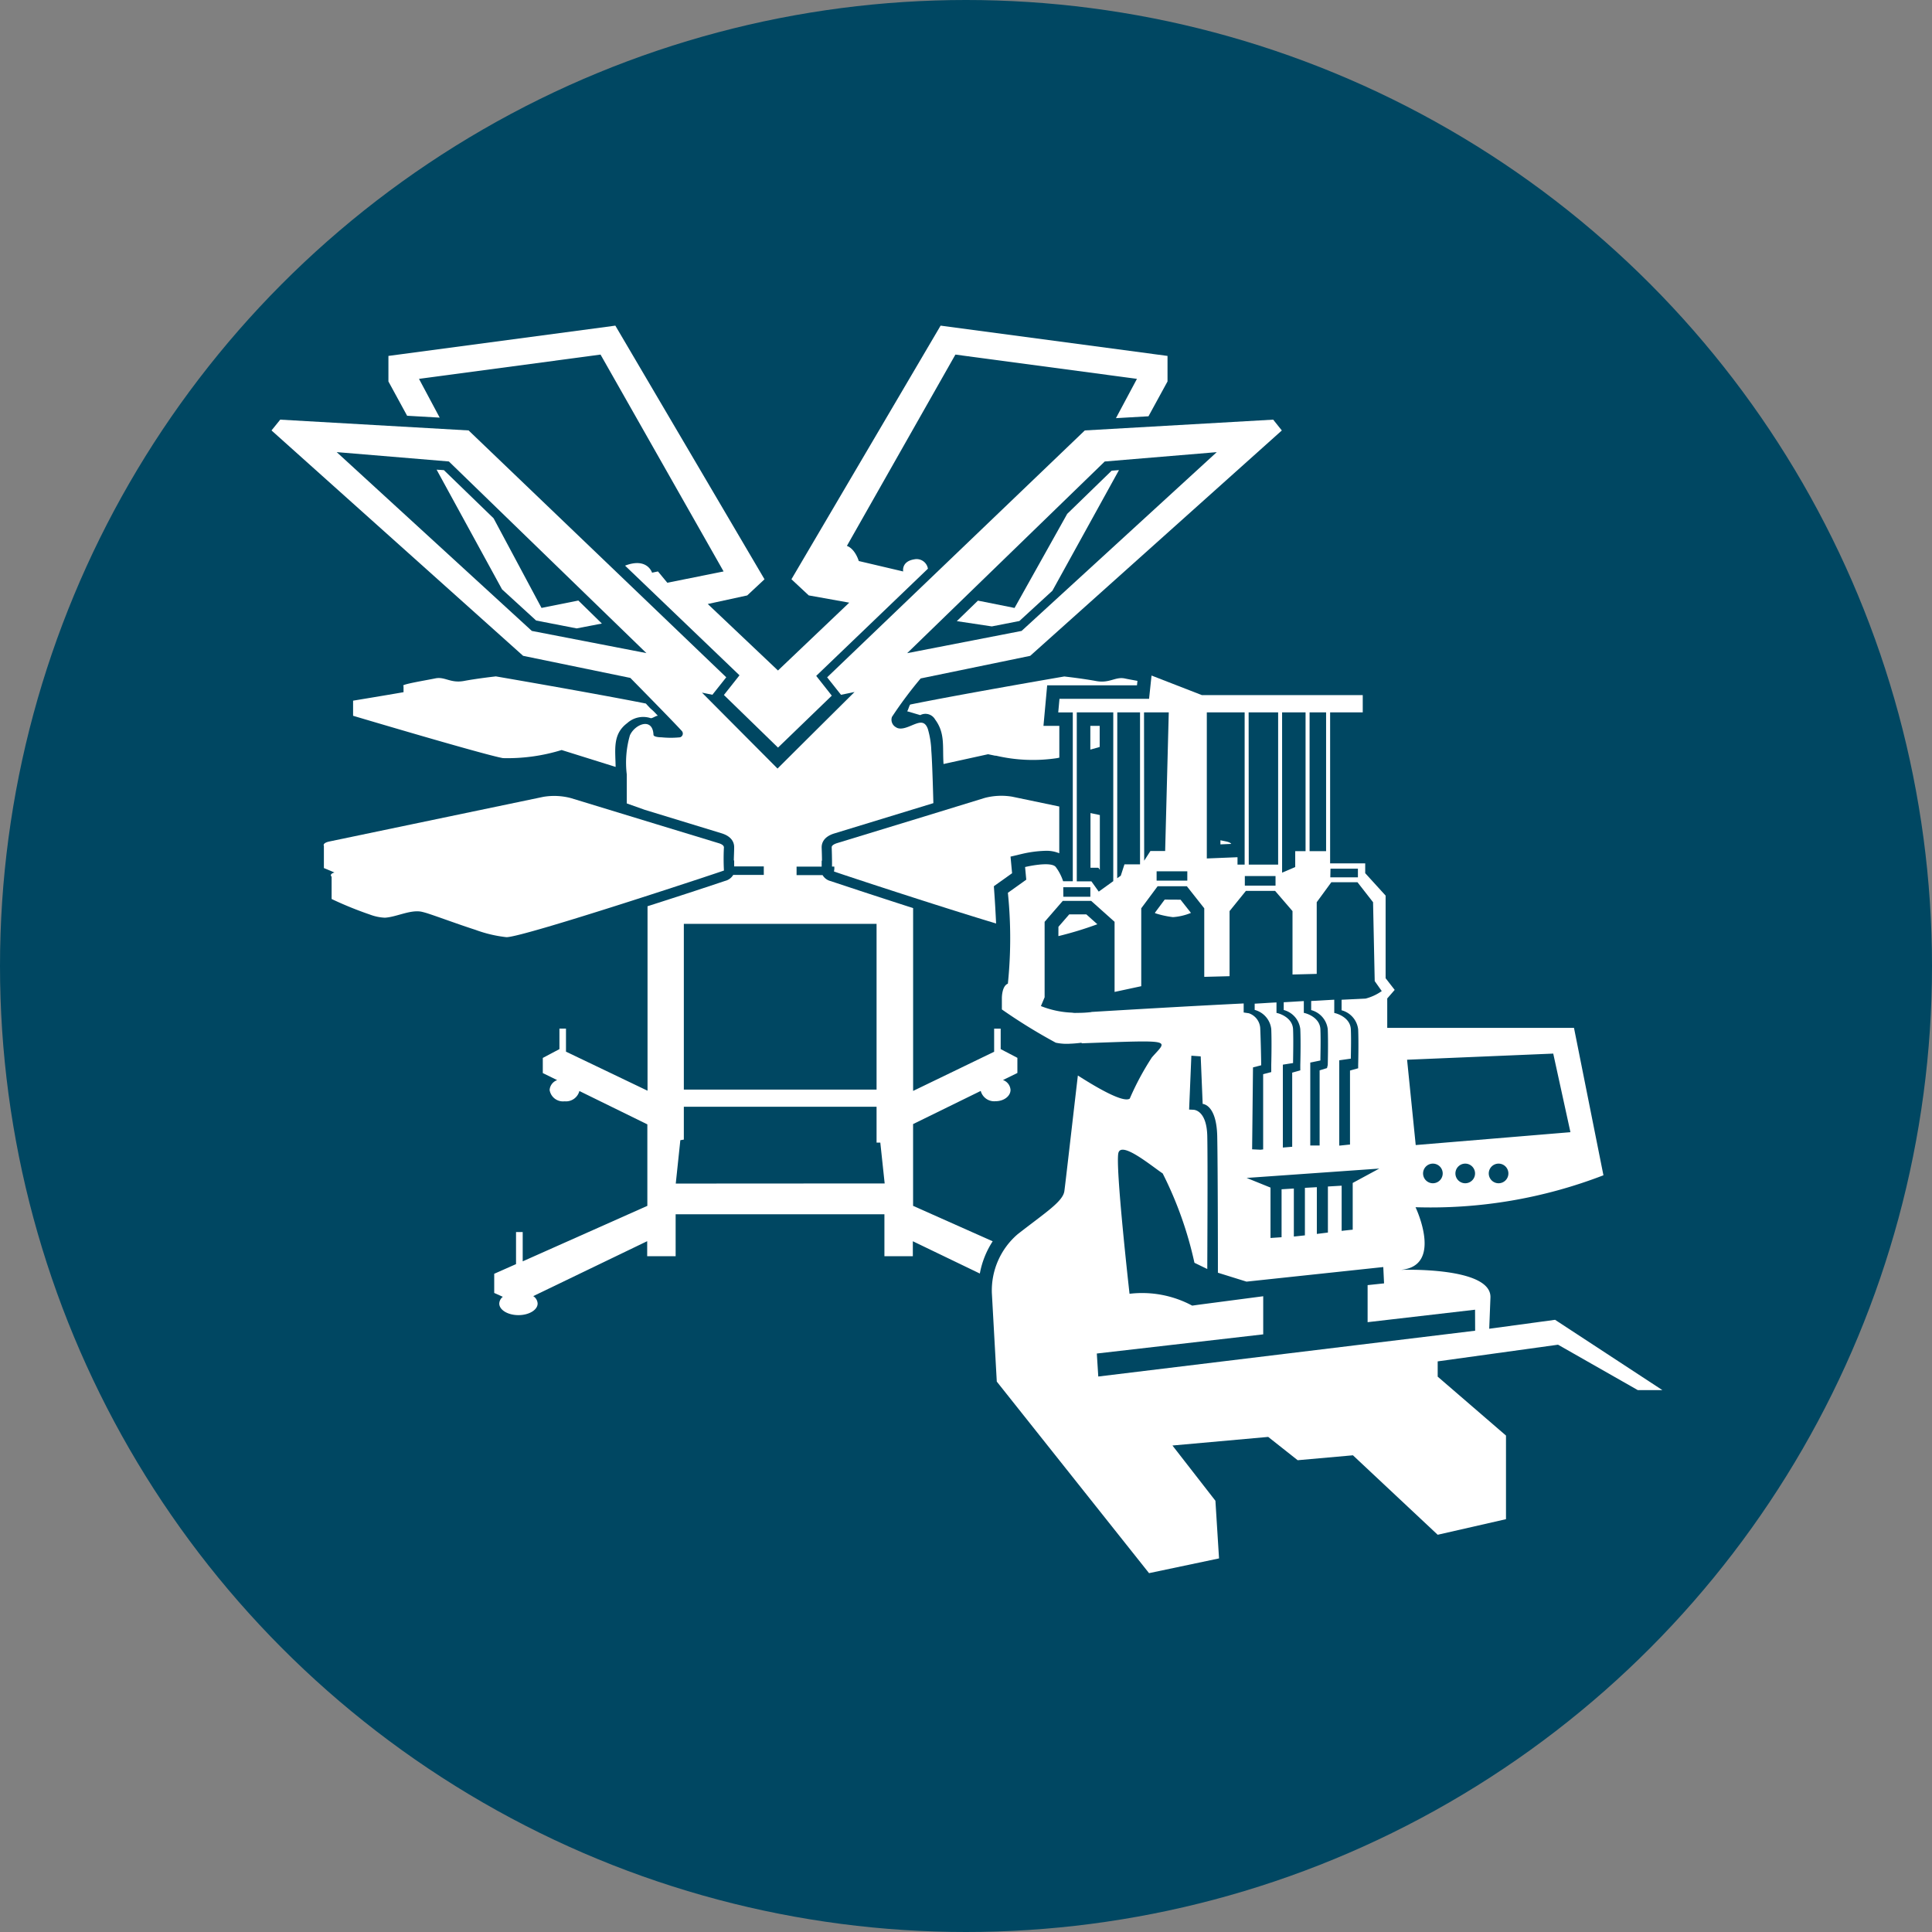
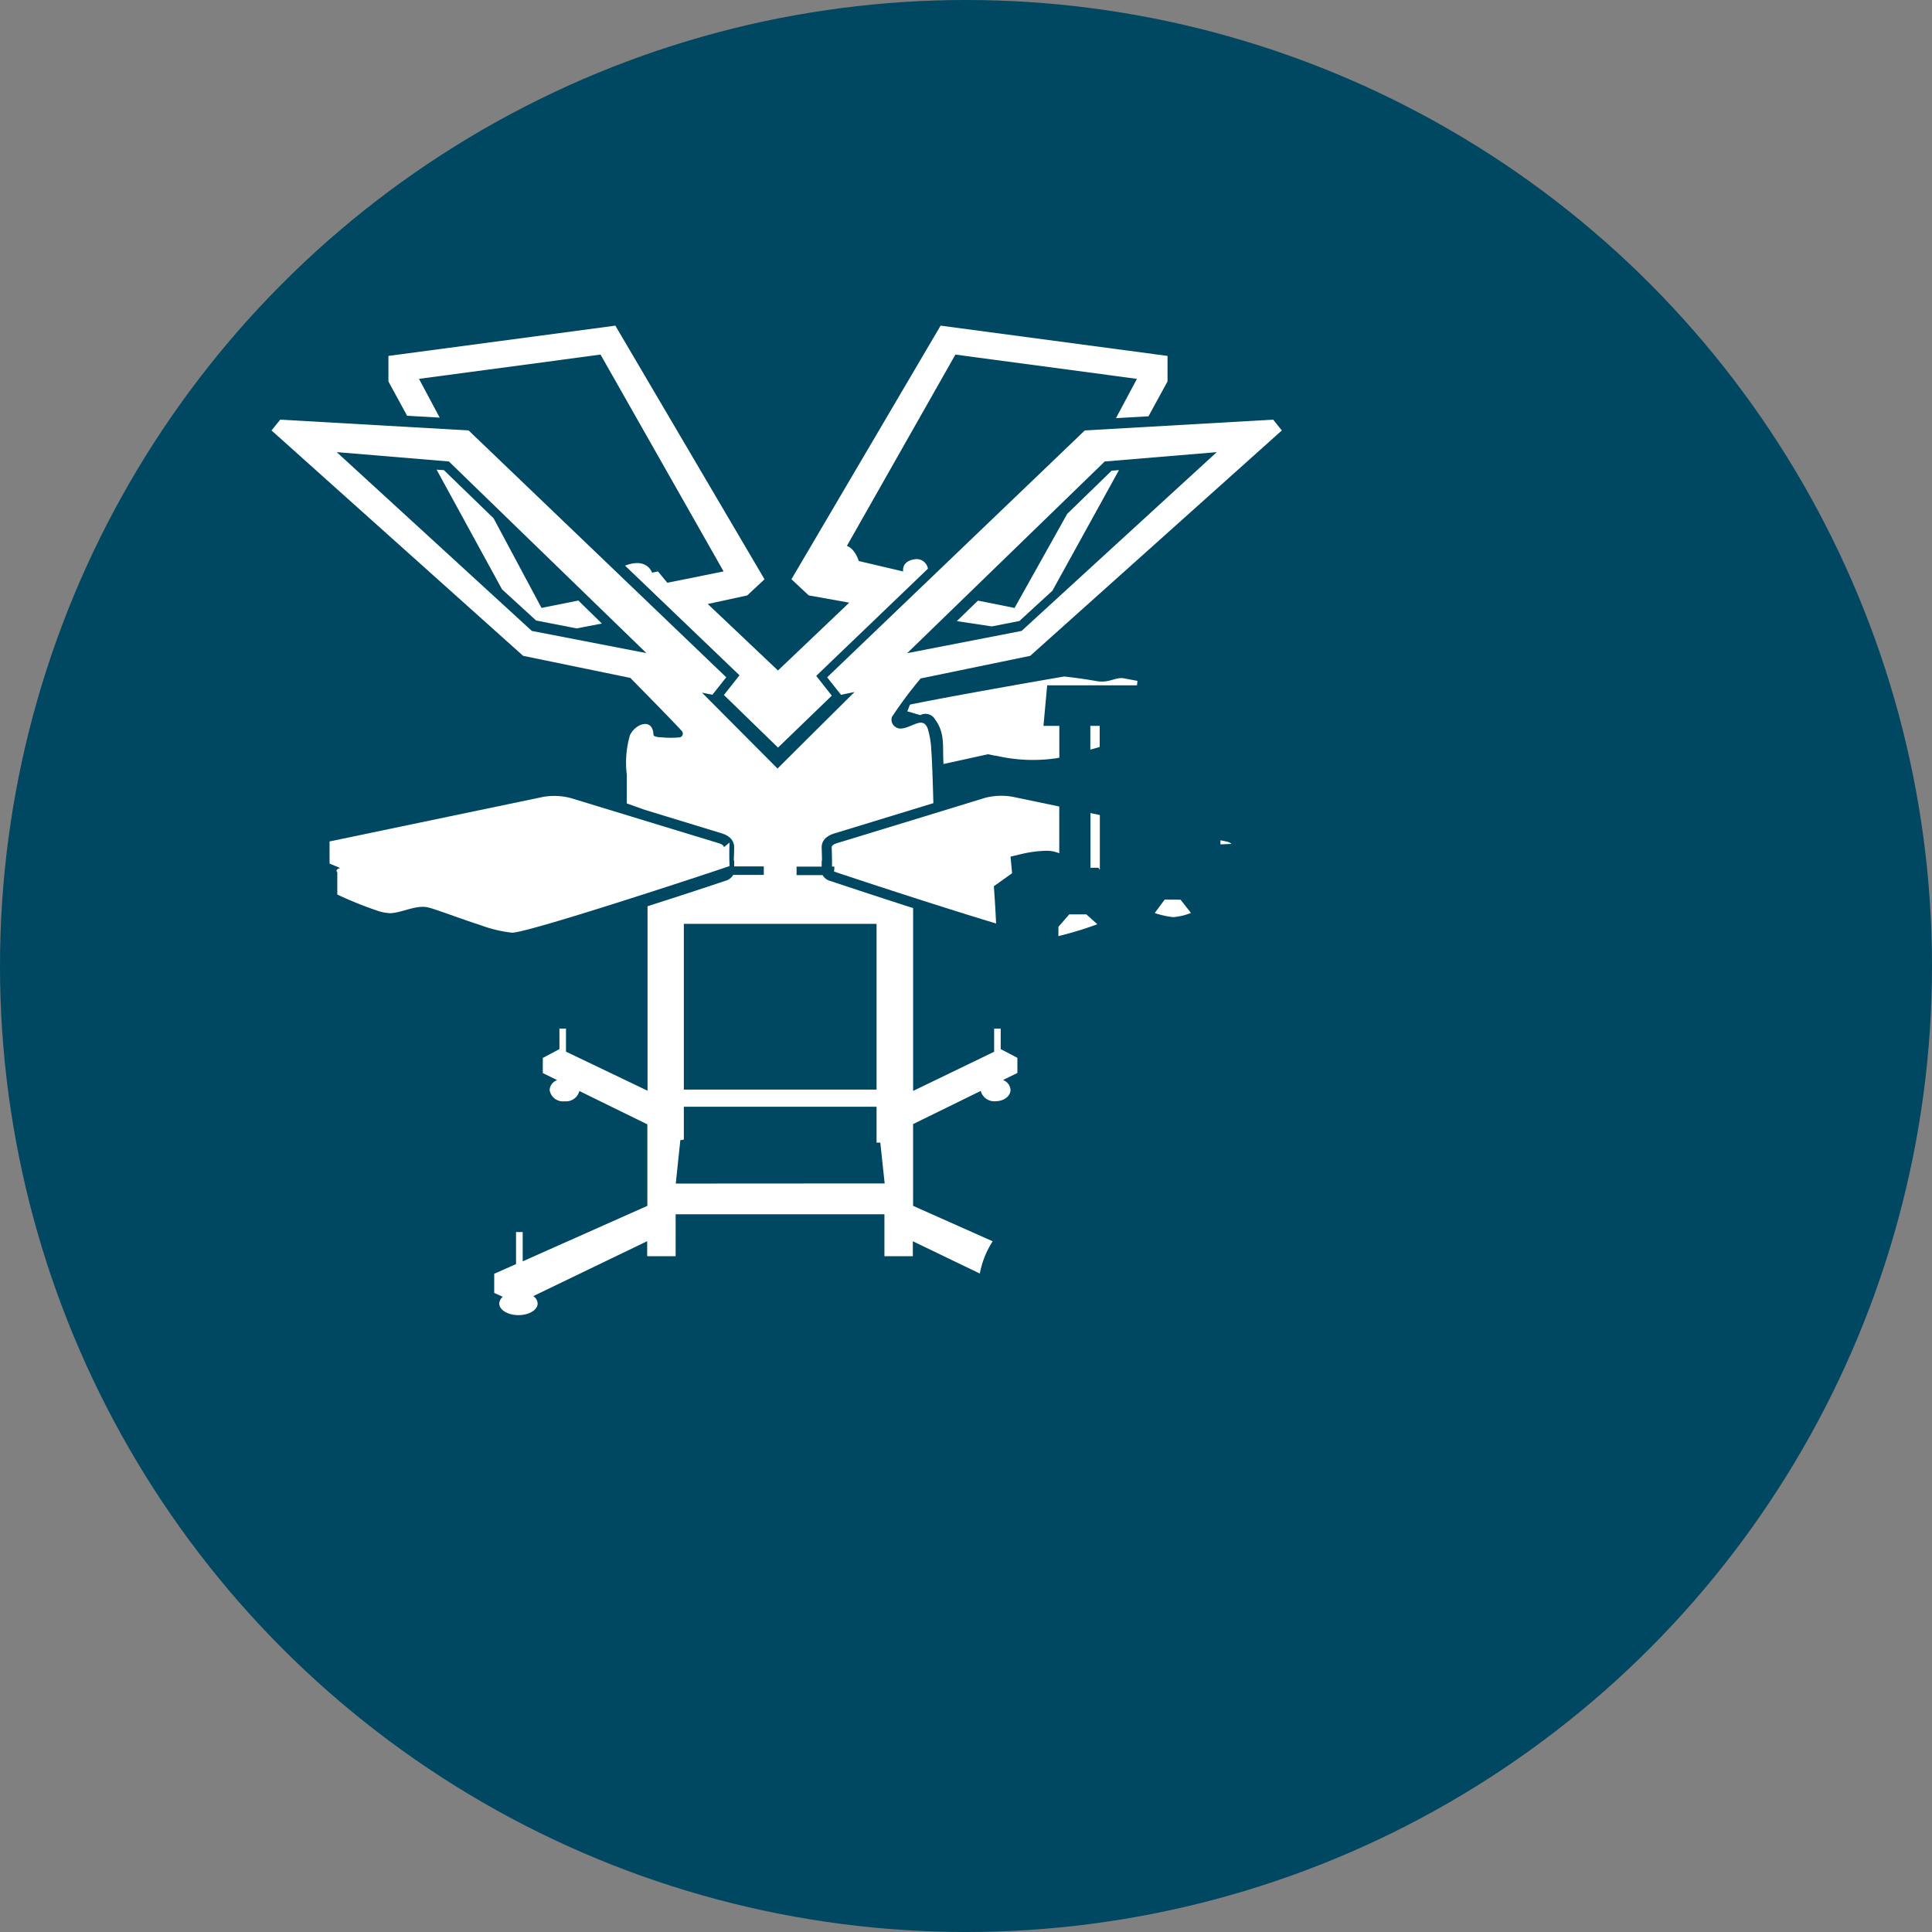
<svg xmlns="http://www.w3.org/2000/svg" width="62" height="62" viewBox="0 0 62 62">
  <rect x="0" y="0" width="62" height="62" fill="#808080" stroke="none" />
  <defs>
    <clipPath id="clip-path">
      <rect id="Rectangle_259" data-name="Rectangle 259" width="44.635" height="40.032" fill="none" />
    </clipPath>
  </defs>
  <g id="Group_1579" data-name="Group 1579" transform="translate(0.309 0)">
    <circle id="Ellipse_3" data-name="Ellipse 3" cx="31" cy="31" r="31" transform="translate(-0.309 0)" fill="#004762" />
    <g id="Group_1575" data-name="Group 1575" transform="translate(8.404 10.45)">
      <g id="Group_1574" data-name="Group 1574" clip-path="url(#clip-path)">
-         <path id="Path_70" data-name="Path 70" d="M16.394,33.658c0-.049-.06-.1-.179-.133l-1.969-.6-2.765-.844a2.1,2.1,0,0,0-.878-.04L3.74,33.473c-.149.031-.211.085-.182.144v.71s.175.071.339.143c-.111.031-.142.082-.091.136v.714a11.755,11.755,0,0,0,1.23.5,1.533,1.533,0,0,0,.48.1c.367-.021.8-.258,1.165-.194a2.282,2.282,0,0,1,.224.062c.372.122.974.347,1.512.52a4.186,4.186,0,0,0,1,.237c.562,0,7.005-2.139,6.979-2.139a7.071,7.071,0,0,1,0-.755" transform="translate(-1.877 -16.92)" fill="#fff" />
+         <path id="Path_70" data-name="Path 70" d="M16.394,33.658c0-.049-.06-.1-.179-.133l-1.969-.6-2.765-.844a2.1,2.1,0,0,0-.878-.04L3.74,33.473v.71s.175.071.339.143c-.111.031-.142.082-.091.136v.714a11.755,11.755,0,0,0,1.23.5,1.533,1.533,0,0,0,.48.1c.367-.021.8-.258,1.165-.194a2.282,2.282,0,0,1,.224.062c.372.122.974.347,1.512.52a4.186,4.186,0,0,0,1,.237c.562,0,7.005-2.139,6.979-2.139a7.071,7.071,0,0,1,0-.755" transform="translate(-1.877 -16.92)" fill="#fff" />
        <path id="Path_71" data-name="Path 71" d="M64.938,35.151v-.006a.162.162,0,0,0-.061-.042.5.5,0,0,0-.1-.031l-.183-.038v.132Z" transform="translate(-34.142 -18.519)" fill="#fff" />
        <path id="Path_72" data-name="Path 72" d="M60.457,39.073l-.309.416v.02a3.01,3.01,0,0,0,.575.127A1.871,1.871,0,0,0,61.3,39.5h0l-.334-.424Z" transform="translate(-31.794 -20.654)" fill="#fff" />
        <path id="Path_73" data-name="Path 73" d="M43.413,36.106c-.015-.317-.033-.644-.055-.954l-.017-.242.585-.417-.05-.533.366-.087a3.777,3.777,0,0,1,.76-.1,1.067,1.067,0,0,1,.438.079v-1.5l-1.513-.316a2.106,2.106,0,0,0-.878.04l-1.954.6-2.78.849c-.119.037-.179.085-.178.133,0,0,.014.406.01.621h.073a.455.455,0,0,1-.011.157s.123.044.343.117h0c.932.31,3.238,1.065,4.861,1.553" transform="translate(-20.16 -16.92)" fill="#fff" />
        <path id="Path_74" data-name="Path 74" d="M56,34.938l.046.065V33.246l-.3-.064v1.755Z" transform="translate(-29.464 -17.54)" fill="#fff" />
        <path id="Path_75" data-name="Path 75" d="M53.567,40.775a11.558,11.558,0,0,0,1.25-.381l-.354-.317h-.548l-.347.4Z" transform="translate(-28.315 -21.184)" fill="#fff" />
-         <path id="Path_76" data-name="Path 76" d="M12.246,26.24l1.733.542c-.009-.574-.1-1.052.374-1.407a.764.764,0,0,1,.756-.156c.063,0,.163-.081.225-.079-.265-.288-.121-.1-.385-.392-1.693-.336-4.813-.871-4.813-.871s-.582.064-1.02.146-.615-.146-.923-.082-1.15.2-1.02.243v.2c-.571.1-1.619.272-1.619.272v.485S9.782,26.4,10.365,26.5a5.875,5.875,0,0,0,1.881-.26" transform="translate(-2.936 -12.621)" fill="#fff" />
        <path id="Path_77" data-name="Path 77" d="M55.741,28.007l.3-.085v-.678h-.3Z" transform="translate(-29.464 -14.401)" fill="#fff" />
        <path id="Path_78" data-name="Path 78" d="M46.112,26.419a5.2,5.2,0,0,0,1.974.081l.07-.015V25.464h-.509l.119-1.3h2.882l.015-.143c-.157-.029-.308-.056-.405-.077-.308-.064-.486.163-.923.082s-1.02-.146-1.02-.146-3.286.563-4.943.9c-.034.034-.066.181-.1.216l.421.124a.356.356,0,0,1,.476.139c.331.445.232.869.271,1.43l1.429-.314.242.05" transform="translate(-22.874 -12.621)" fill="#fff" />
        <path id="Path_79" data-name="Path 79" d="M25.679,0,20.892,8.139l.555.518,1.3.233L20.46,11.067,18.207,8.933l1.266-.275.555-.518L15.241,0,7.959.972v.82l.6,1.1,1.045.06L8.94,1.708,14.766.929l3.949,6.959-1.806.363-.3-.363-.19.04s-.151-.5-.866-.226l3.672,3.519-.5.632,1.736,1.688,1.726-1.667-.5-.634L25.272,7.8a.367.367,0,0,0-.438-.3c-.421.066-.356.389-.356.389l-1.425-.335s-.11-.385-.381-.486L26.154.929l5.826.779-.674,1.261,1.044-.06.611-1.118V.972Z" transform="translate(-4.207)" fill="#fff" />
        <path id="Path_80" data-name="Path 80" d="M47.77,14.852l.885-.173,1.06-.972,2.136-3.871-.235.019L50.19,11.24,48.5,14.26l-1.175-.235-.678.658Z" transform="translate(-24.655 -5.2)" fill="#fff" />
        <path id="Path_81" data-name="Path 81" d="M15.788,14l-1.182.237-1.538-2.876L11.473,9.815,11.239,9.8l2.1,3.841,1.094,1,1.3.253.81-.156Z" transform="translate(-5.941 -5.178)" fill="#fff" />
        <path id="Path_82" data-name="Path 82" d="M23.151,32.771,20.589,31.63V29.006l2.171-1.064a.447.447,0,0,0,.477.33c.265,0,.479-.162.479-.363a.363.363,0,0,0-.242-.317l.462-.226V26.88L23.4,26.6v-.656h-.21v.741l-2.6,1.257V22.075c-.724-.233-1.352-.439-1.7-.553l-.737-.244-.206-.069a.414.414,0,0,1-.262-.192H16.85v-.273h.805v-.19h.01c0-.137-.006-.3-.01-.42v-.012c0-.119.052-.335.407-.443l3.178-.972s-.033-1.305-.066-1.68a2.8,2.8,0,0,0-.111-.7c-.105-.292-.288-.21-.525-.112-.131.054-.359.156-.5.055a.275.275,0,0,1-.127-.331,13.208,13.208,0,0,1,.921-1.234l3.515-.725,8.075-7.233L32.145,6.4,26.1,6.746l-8.269,7.923.445.561.434-.09c-.259.258-.964.955-2.471,2.457,0,0-1.921-1.929-2.425-2.437l.334.069.445-.561L6.325,6.746.28,6.4,0,6.746l8.074,7.233,3.441.709c.357.363,1.4,1.424,1.65,1.7a.125.125,0,0,1-.055.206,2.946,2.946,0,0,1-.594,0c-.069,0-.256-.012-.258-.081-.025-.574-.6-.341-.757.019a3.152,3.152,0,0,0-.1,1.254v.93l.58.206,2.457.751c.357.108.409.324.409.443v.012c0,.123-.009.282-.011.419h.011v.19h.951v.273h-.981a.419.419,0,0,1-.261.192l-.207.069-.736.244c-.324.106-.887.29-1.546.5v5.92L9.45,26.682v-.741H9.24V26.6l-.534.283v.486l.461.226a.363.363,0,0,0-.242.317.433.433,0,0,0,.479.363.445.445,0,0,0,.476-.33l2.181,1.07v2.615l-4,1.781v-.941H7.847V33.5l-.7.31v.615l.276.124a.291.291,0,0,0-.114.216c0,.205.275.372.615.372s.616-.167.616-.372a.3.3,0,0,0-.141-.238l3.657-1.763v.483h.913V31.9h6.7v1.346h.912v-.48l2.15,1.036a2.832,2.832,0,0,1,.412-1.034M26.739,7.743l3.595-.3L24.071,13.18l-3.672.714ZM8.354,13.18,2.092,7.442l3.6.3,6.339,6.15Zm4.878,9.4h6.185V27.9H13.232Zm-.259,8.335.147-1.392.112-.019V28.45h6.185V29.6h.12l.14,1.311Z" transform="translate(0 -3.383)" fill="#fff" />
-         <path id="Path_83" data-name="Path 83" d="M67.113,44.493,65,44.78l.039-1c.04-1-2.877-.89-2.877-.89,1.377-.119.473-2.01.473-2.01a15.4,15.4,0,0,0,6.03-1.025l-.945-4.731H61.727v-.943l.239-.275-.291-.375V30.88l-.655-.72v-.315H59.894V25h1.047v-.554H55.779l-1.616-.628-.079.746H51.209l-.04.437h.467V30.42h-.31a1.573,1.573,0,0,0-.236-.457c-.157-.2-.985,0-.985,0l.038.406-.59.421a14.348,14.348,0,0,1,0,2.916c-.2.078-.193.472-.193.472v.355A17.674,17.674,0,0,0,51.09,35.6a1.674,1.674,0,0,0,.484.031h.018c.18-.009.327-.03.327-.03l0,.019c3.027-.109,2.756-.123,2.255.453a8.714,8.714,0,0,0-.71,1.322c-.205.138-1.018-.327-1.665-.742-.156,1.328-.4,3.468-.432,3.7-.039.339-.591.684-1.5,1.393a2.38,2.38,0,0,0-.828,1.891l.158,2.839,4.886,6.147,2.246-.473L56.213,50.3l-1.379-1.773,3.073-.276.946.748,1.773-.158,2.72,2.55,2.192-.5V48.208l-2.192-1.891v-.49l3.862-.535,2.561,1.458h.789Zm-3.921-4.382a.315.315,0,1,1,.315-.314.316.316,0,0,1-.315.314m1.038,0a.315.315,0,1,1,.315-.314.315.315,0,0,1-.315.314m1.07,0a.315.315,0,1,1,.315-.314.315.315,0,0,1-.315.314m1.754-4.161.552,2.522-4.965.413-.277-2.738Zm-7.231,4.265v1.478l-.355.044v-1.5l-.383.021v1.525l-.335.036h-.02V40.28l-.394.024v1.539l-.355.024V40.25l-.766-.31,4.256-.3-.852.461v1.5c-.119.011-.237.024-.355.038V40.189Zm.083-10.2h.88v.279H59.9ZM59.235,25h.53v4.453h-.53Zm-.882,0h.753v4.453h-.332v.511l-.421.18Zm-1.074,0h.947v5.2l0,0v-.315h-.943Zm-.122,5.252h.985v.307h-.985ZM55.937,25h1.214v4.886h-.229v-.238l-.985.04Zm-2.015,0h.794L54.6,29.449l-.473,0-.2.311ZM55.311,30.4h-.985V30.1h.985ZM53.064,25h.73v4.877h-.5l-.118.364-.115.082Zm-1.3,0h1.171v5.416l-.466.336-.236-.33h-.469Zm-.434,5.611H52.2v.306h-.867Zm.9,4.007a3.666,3.666,0,0,1-.453.025h-.016a.553.553,0,0,1-.148-.007,3,3,0,0,1-1-.211l.119-.282V31.721l.583-.672h.911l.751.672v2.25l.856-.184v-2.5l.525-.707h.939l.558.707v2.2l.812-.021V31.377l.524-.648h.938l.558.648v2.035l.777-.02v-2.3l.469-.641h.839l.5.641.053,2.531.226.321a1.6,1.6,0,0,1-.519.241l-.77.037v.338a.72.72,0,0,1,.532.614c.019.45,0,1.14,0,1.147v.1l-.262.073v2.376c-.039,0-.305.032-.345.033V36.165l.372-.053c0-.175.015-.568,0-.938-.017-.4-.482-.515-.486-.517l-.046-.011v-.425c-.247.012-.42.026-.741.041v.292a.721.721,0,0,1,.532.614c.019.45,0,1.14,0,1.147l-.024.1-.237.073V38.9c-.039,0-.26,0-.3,0V36.238l.325-.067c0-.176.015-.627,0-1-.017-.4-.481-.515-.486-.517l-.046-.011v-.378c-.24.012-.378.024-.645.037v.249a.719.719,0,0,1,.532.614c.02.45,0,1.14,0,1.147v.176l-.26.073v2.379l-.3.025v-2.66l.328-.052c0-.176.015-.711,0-1.081-.017-.4-.481-.515-.486-.517l-.046-.011v-.336c-.264.012-.42.026-.7.04v.2a.719.719,0,0,1,.532.614c.019.45,0,1.14,0,1.147l0,.234-.26.068,0,2.414-.085.01-.269-.013.028-2.629.263-.068c0-.175-.014-.8-.03-1.17a.538.538,0,0,0-.368-.5l-.164-.024v-.29c-1.831.09-3.67.2-4.882.272m12.31,10.23L52.454,46.313l-.047-.738,5.34-.615V43.737l-2.058.27h0l-.221.031a3.4,3.4,0,0,0-2.011-.38s-.472-4.177-.354-4.533,1.063.434,1.418.671a12.039,12.039,0,0,1,1.019,2.867l.412.2c0-.251.018-3.4,0-4.263-.019-.839-.426-.848-.452-.848l-.131-.006.072-1.728.3.021.063,1.525c.178.025.449.242.467,1.034.02.9.023,4.349.022,4.384l.918.286L61.6,42.8l.025.524-.528.056v1.189l3.448-.4Z" transform="translate(-25.922 -12.589)" fill="#fff" />
      </g>
    </g>
  </g>
</svg>